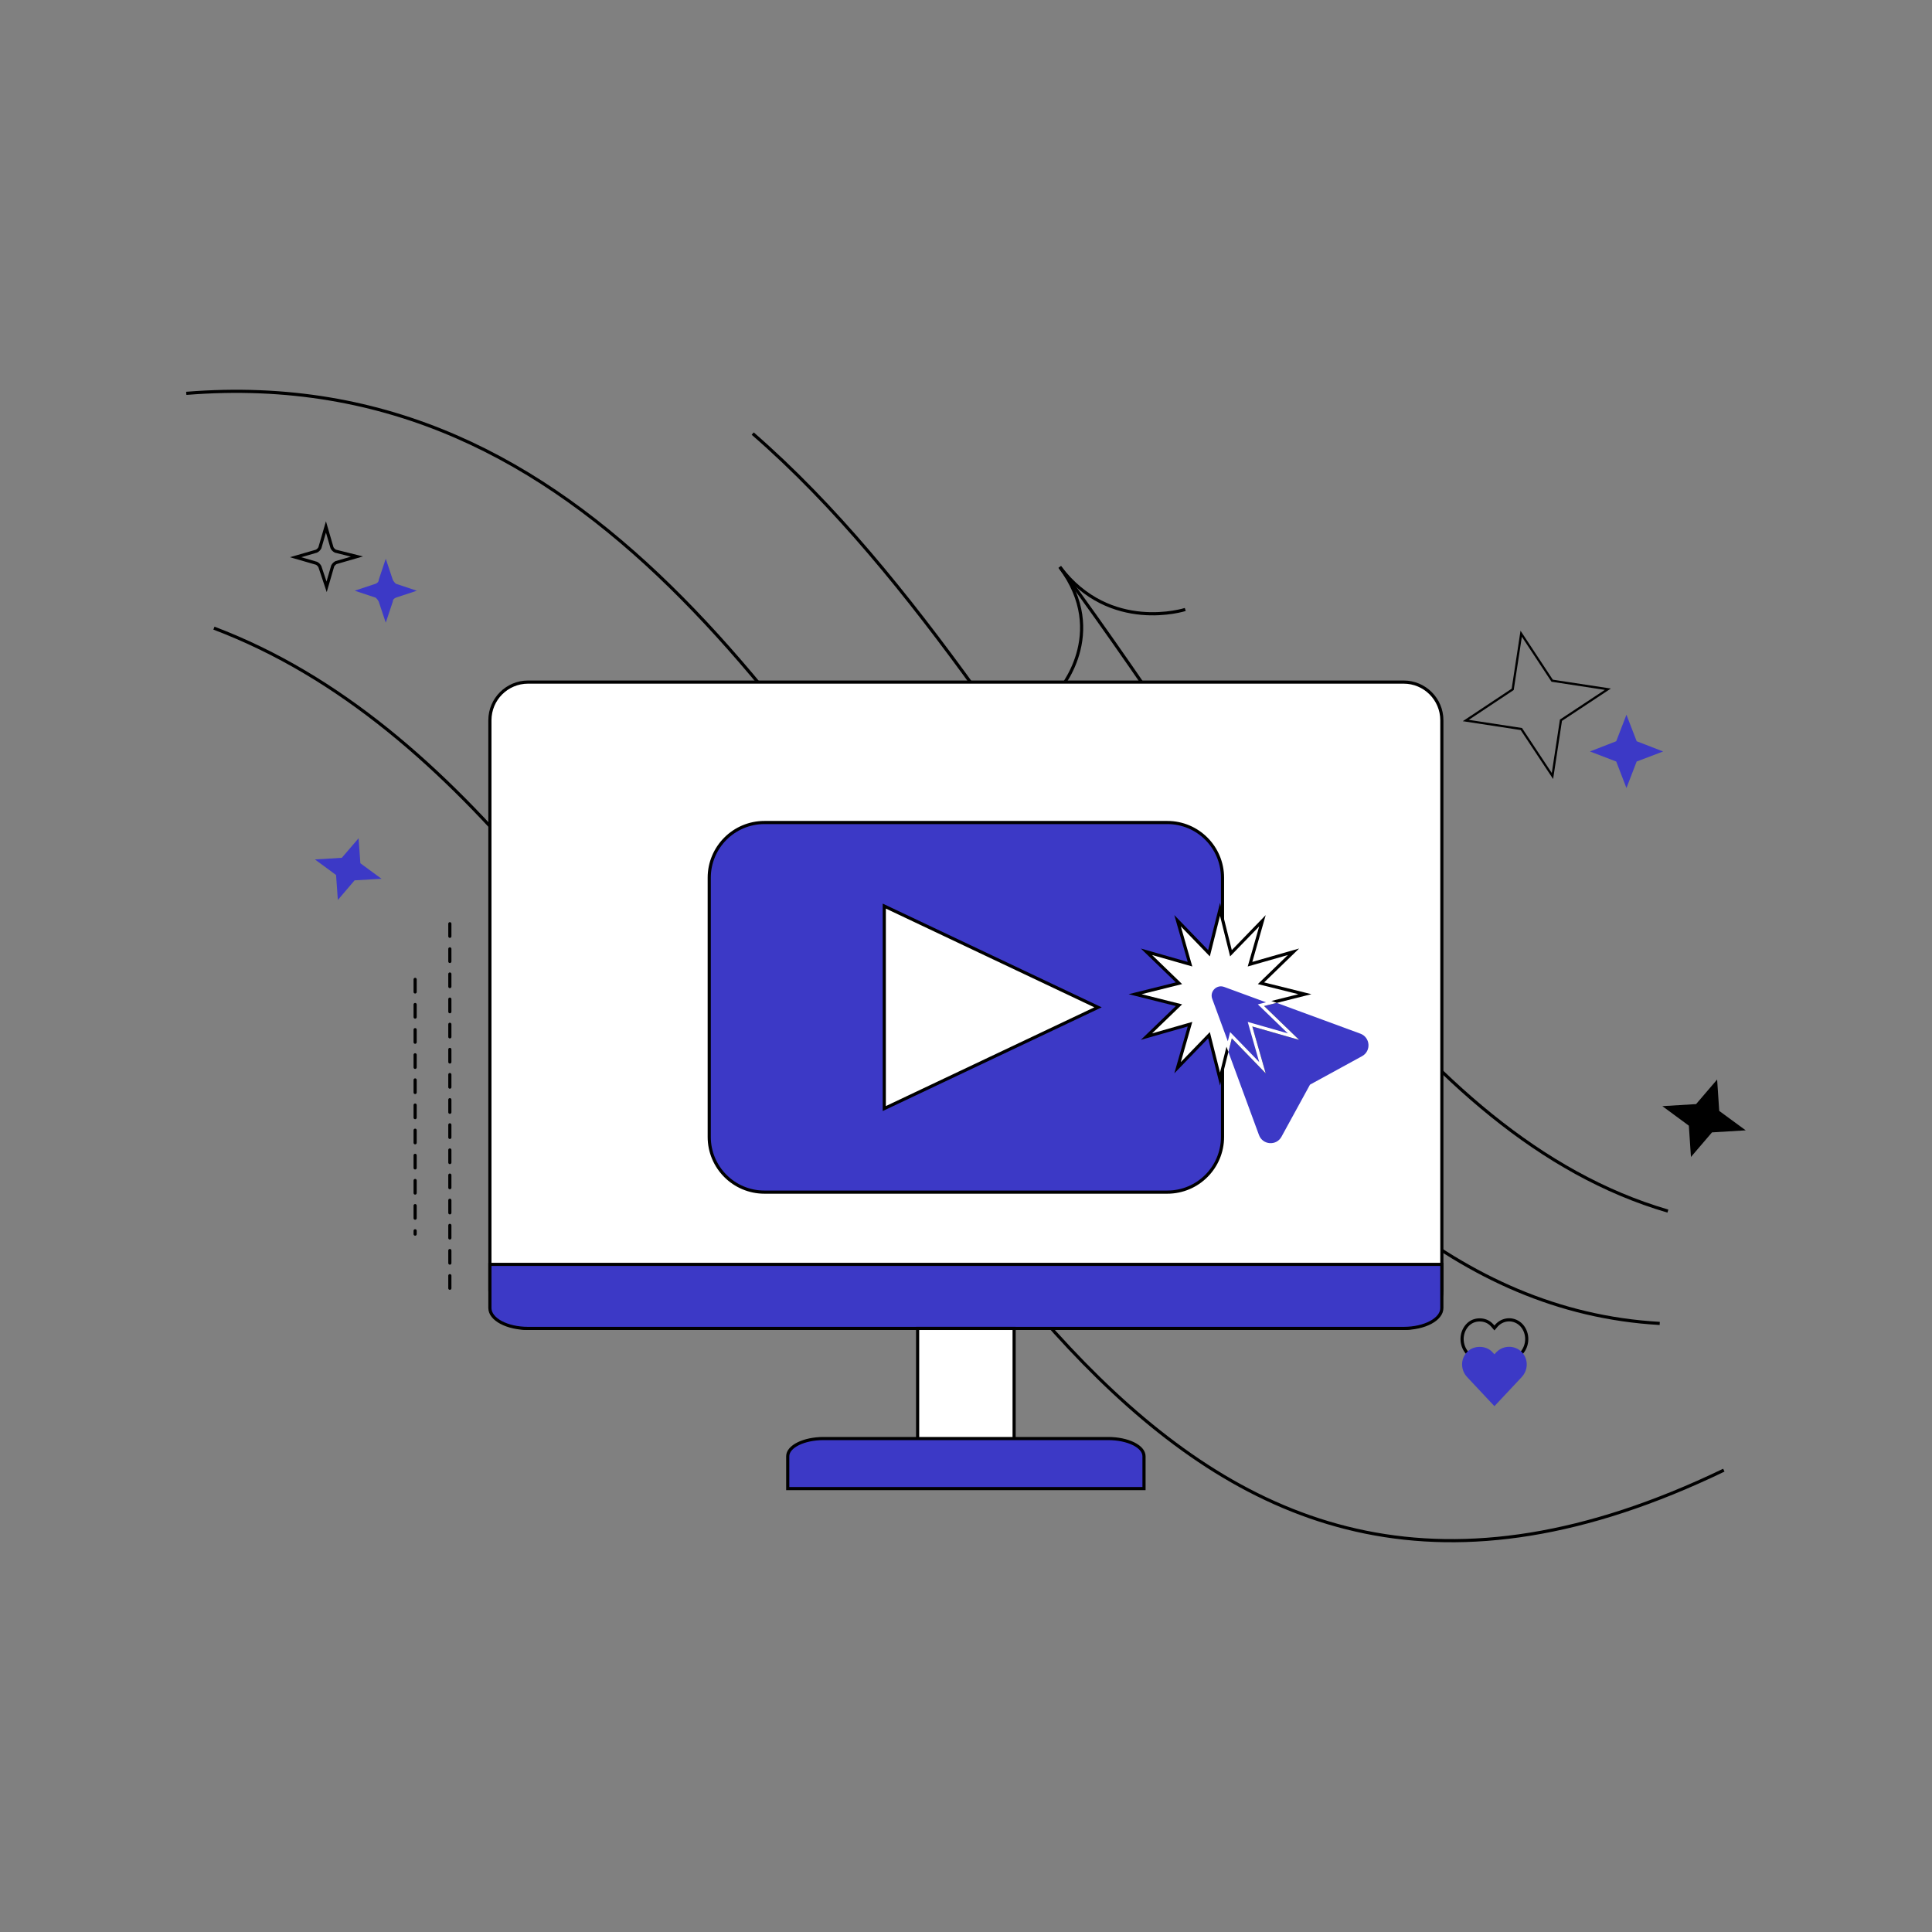
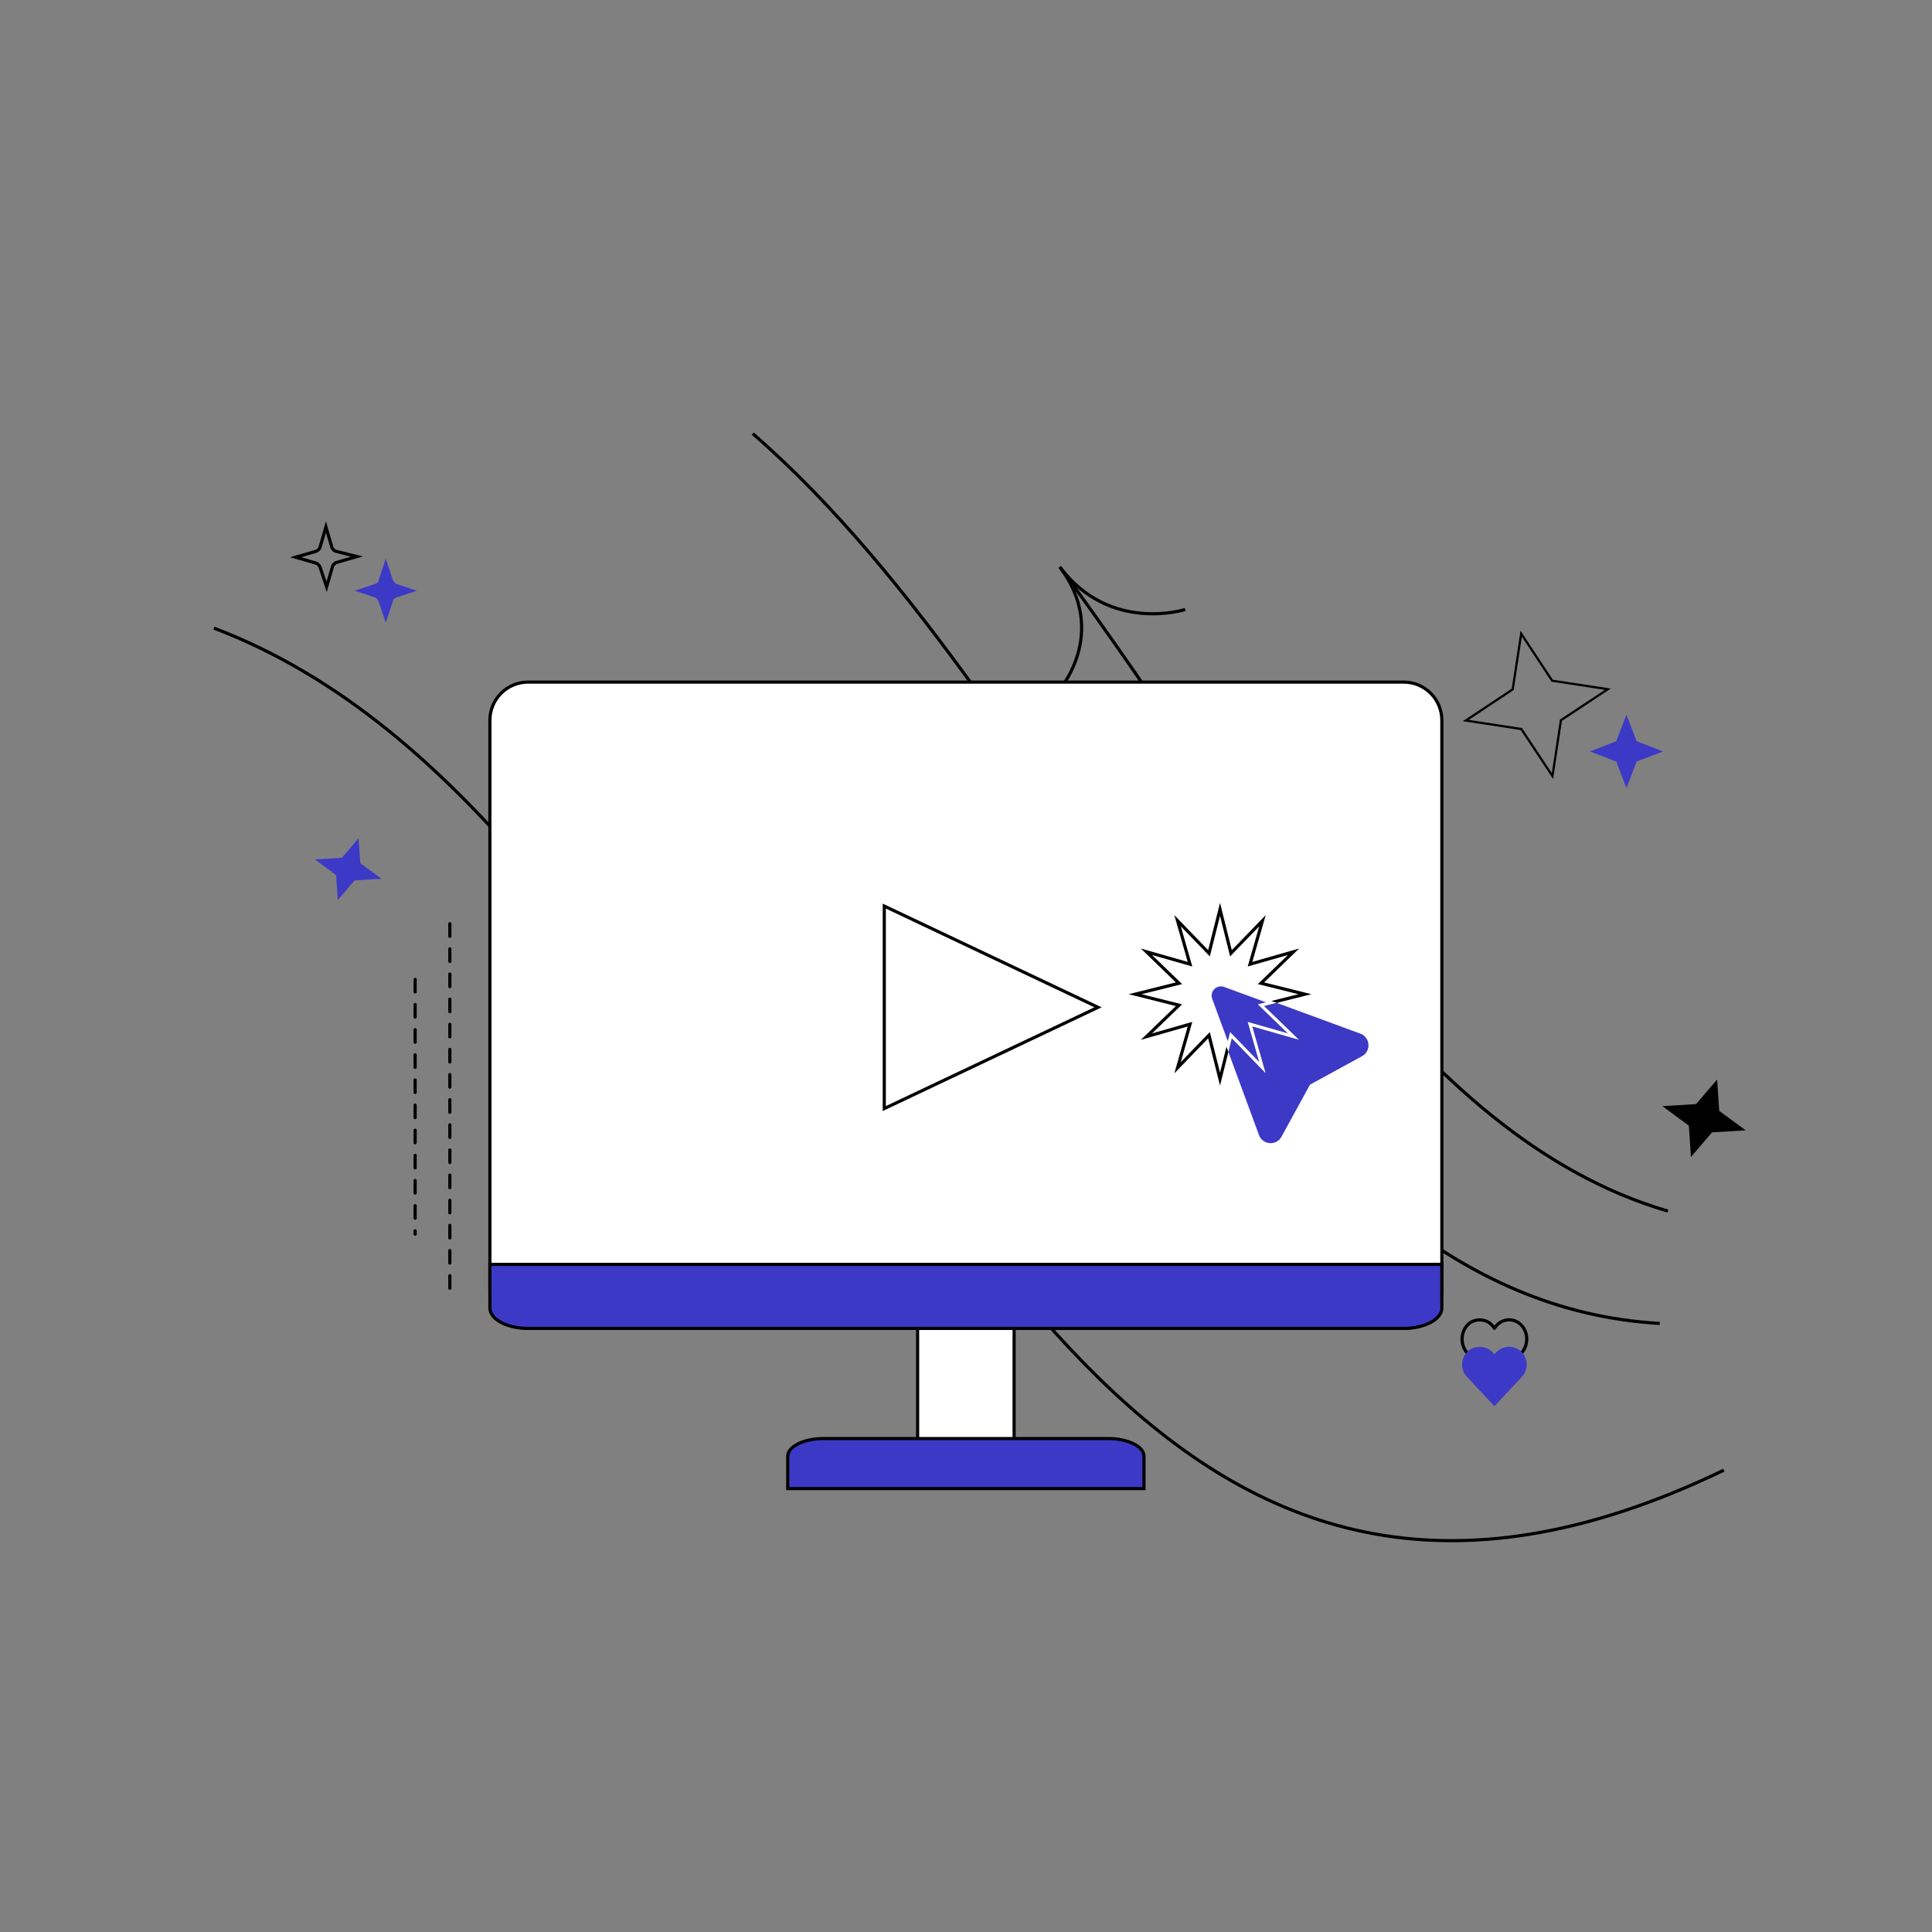
<svg xmlns="http://www.w3.org/2000/svg" width="435" height="435" viewBox="0 0 435 435" fill="none">
  <rect x="0" y="0" width="435" height="435" fill="#808080" stroke="none" />
  <path d="M238.617 127.665C281.914 186.237 317.665 255.772 375.535 272.685" stroke="black" stroke-width="0.71" stroke-miterlimit="10" />
  <path d="M266.869 137.226C266.869 137.226 249.89 142.696 238.617 127.643C249.89 142.696 238.264 155.649 238.264 155.649" stroke="black" stroke-width="0.71" stroke-miterlimit="10" />
  <path d="M48.168 141.427C105.072 162.979 141.2 224.637 179.025 278.418" stroke="black" stroke-width="0.71" stroke-miterlimit="10" />
  <path d="M151.152 267.937C151.152 267.937 168.344 263.014 179.027 278.44C168.344 263.036 180.465 250.477 180.465 250.477" stroke="black" stroke-width="0.71" stroke-miterlimit="10" />
  <path d="M169.475 97.624C243.711 162.126 281.985 292.771 373.696 297.978" stroke="black" stroke-width="0.71" stroke-miterlimit="10" />
-   <path d="M41.941 88.565C133.204 81.214 179.19 163.679 227.934 233.017" stroke="black" stroke-width="0.71" stroke-miterlimit="10" />
  <path d="M148.982 180.199C218.149 265.312 262.413 391.581 388.13 331.017" stroke="black" stroke-width="0.71" stroke-miterlimit="10" />
  <path d="M80.737 188.74L81.138 194.363L85.902 197.864L79.841 198.214L76.068 202.634L75.667 197.011L70.903 193.51L76.964 193.138L80.737 188.74Z" fill="#3C39C6" />
  <path d="M386.622 243.059L387.093 250.126L393.06 254.502L385.466 254.962L380.726 260.497L380.254 253.452L374.288 249.054L381.882 248.594L386.622 243.059Z" fill="black" />
  <path d="M101.285 207.983L101.285 290.4" stroke="black" stroke-width="0.709" stroke-miterlimit="2.613" stroke-linecap="round" stroke-linejoin="round" stroke-dasharray="2.83 2.83" />
  <path d="M93.47 220.512L93.47 277.871" stroke="black" stroke-width="0.709" stroke-miterlimit="2.613" stroke-linecap="round" stroke-linejoin="round" stroke-dasharray="2.83 2.83" />
  <path d="M93.841 133.001L89.109 134.575C88.659 134.8 88.433 135.025 88.433 135.475L86.856 140.198L85.279 135.475C85.053 135.025 84.828 134.8 84.603 134.575L79.871 133.001L84.603 131.426C85.053 131.202 85.279 130.977 85.279 130.527L86.856 125.804L88.433 130.527C88.659 130.977 88.884 131.202 89.109 131.426L93.841 133.001Z" fill="#3C39C6" />
  <path d="M80.372 125.307L75.666 126.67C75.362 126.822 75.059 127.125 74.907 127.428L73.541 132.125L72.023 127.58C71.871 127.277 71.567 126.973 71.264 126.822L66.558 125.458L71.264 124.094C71.567 123.943 71.871 123.64 72.023 123.337L73.389 118.64L74.755 123.337C74.907 123.64 75.21 123.943 75.514 124.094L80.372 125.307Z" stroke="black" stroke-width="0.709" stroke-miterlimit="10" />
  <path d="M342.504 142.687L349.477 153.265L362.016 155.179L351.455 162.163L349.544 174.722L342.537 164.144L330.032 162.23L340.593 155.212L342.504 142.687Z" stroke="black" stroke-width="0.5" />
  <path d="M366.203 160.926L368.504 166.893L374.462 169.197L368.504 171.461L366.203 177.428L363.902 171.461L357.985 169.197L363.902 166.893L366.203 160.926Z" fill="#3C39C6" />
  <path d="M333.162 297.183C332.144 297.183 331.122 297.547 330.345 298.421C328.792 300.169 328.835 302.864 330.345 304.612L336.476 311.749L342.607 304.612C344.117 302.864 344.16 300.169 342.607 298.421C341.054 296.746 338.526 296.746 336.973 298.421L336.476 299.004L335.979 298.421C335.202 297.547 334.18 297.183 333.162 297.183Z" stroke="black" stroke-width="0.71" />
  <path d="M333.162 303.258C332.144 303.258 331.122 303.592 330.345 304.393C328.792 305.995 328.835 308.465 330.345 310.068L336.476 316.61L342.607 310.068C344.117 308.465 344.16 305.995 342.607 304.393C341.054 302.858 338.526 302.858 336.973 304.393L336.476 304.927L335.979 304.393C335.202 303.592 334.18 303.258 333.162 303.258Z" fill="#3C39C6" />
  <path d="M316.043 299.101H118.899C114.151 299.101 110.303 295.252 110.303 290.504V162.173C110.303 157.425 114.151 153.576 118.899 153.576H316.043C320.791 153.576 324.639 157.425 324.639 162.173V290.505C324.64 295.252 320.791 299.101 316.043 299.101Z" fill="white" stroke="black" stroke-width="0.71" />
-   <path d="M110.303 284.685V294.514C110.303 297.047 114.151 299.101 118.899 299.101H316.043C320.791 299.101 324.639 297.047 324.639 294.514V284.685H110.303Z" fill="#3C39C6" stroke="black" stroke-width="0.71" />
+   <path d="M110.303 284.685V294.514C110.303 297.047 114.151 299.101 118.899 299.101H316.043C320.791 299.101 324.639 297.047 324.639 294.514V284.685Z" fill="#3C39C6" stroke="black" stroke-width="0.71" />
  <path d="M228.335 299.101H206.609V325.425H228.335V299.101Z" fill="white" stroke="black" stroke-width="0.71" />
-   <path d="M262.826 268.415H172.116C165.252 268.415 159.687 262.85 159.687 255.985V197.624C159.687 190.759 165.252 185.194 172.116 185.194H262.826C269.691 185.194 275.256 190.759 275.256 197.624V255.985C275.256 262.85 269.691 268.415 262.826 268.415Z" fill="#3C39C6" stroke="black" stroke-width="0.71" />
  <path d="M199.1 226.805V204.011L223.162 215.408L247.224 226.805L223.162 238.201L199.1 249.598V226.805Z" fill="white" stroke="black" stroke-width="0.71" />
  <path d="M257.58 335.165H177.361V327.883C177.361 325.681 180.982 323.896 185.448 323.896H249.494C253.961 323.896 257.58 325.681 257.58 327.883V335.165Z" fill="#3C39C6" stroke="black" stroke-width="0.71" />
  <path d="M272.604 225.007C271.894 223.065 273.779 221.166 275.737 221.876L291.006 227.486L306.175 233.067C308.132 233.792 308.335 236.488 306.508 237.489L294.69 243.954L288.222 255.768C287.222 257.609 284.524 257.406 283.799 255.435L278.216 240.272L272.604 225.007Z" fill="#3C39C6" stroke="#3C39C6" stroke-width="0.71" stroke-miterlimit="10" />
  <path d="M274.693 204.741L277.158 214.628L284.249 207.307L281.45 217.092L291.239 214.294L283.916 221.383L293.805 223.848L283.916 226.326L291.239 233.401L281.45 230.603L284.249 240.402L277.158 233.082L274.693 242.954L272.213 233.082L265.136 240.402L267.935 230.603L258.132 233.401L265.455 226.326L255.58 223.848L265.455 221.383L258.132 214.294L267.935 217.092L265.136 207.307L272.213 214.628L274.693 204.741Z" fill="white" stroke="black" stroke-width="0.71" stroke-miterlimit="10" />
  <path fill-rule="evenodd" clip-rule="evenodd" d="M286.254 225.74L283.916 226.326L291.239 233.401L281.45 230.603L284.249 240.402L277.158 233.082L276.517 235.649L272.604 225.007C271.894 223.065 273.779 221.166 275.737 221.876L286.254 225.74Z" fill="#3C39C6" />
  <path d="M286.254 225.74L286.341 226.085L287.458 225.804L286.377 225.407L286.254 225.74ZM283.916 226.326L283.829 225.982L283.209 226.138L283.669 226.582L283.916 226.326ZM291.239 233.401L291.141 233.742L292.507 234.132L291.485 233.145L291.239 233.401ZM281.45 230.603L281.548 230.261L280.934 230.086L281.109 230.7L281.45 230.603ZM284.249 240.402L283.994 240.649L284.979 241.666L284.59 240.305L284.249 240.402ZM277.158 233.082L277.413 232.835L276.968 232.376L276.814 232.996L277.158 233.082ZM276.517 235.649L276.184 235.772L276.582 236.855L276.861 235.735L276.517 235.649ZM272.604 225.007L272.271 225.129L272.271 225.13L272.604 225.007ZM275.737 221.876L275.859 221.543L275.858 221.542L275.737 221.876ZM286.168 225.396L283.829 225.982L284.002 226.671L286.341 226.085L286.168 225.396ZM283.669 226.582L290.992 233.656L291.485 233.145L284.162 226.071L283.669 226.582ZM291.336 233.059L281.548 230.261L281.353 230.944L291.141 233.742L291.336 233.059ZM281.109 230.7L283.908 240.5L284.59 240.305L281.792 230.505L281.109 230.7ZM284.504 240.155L277.413 232.835L276.903 233.329L283.994 240.649L284.504 240.155ZM276.814 232.996L276.172 235.563L276.861 235.735L277.502 233.168L276.814 232.996ZM276.85 235.527L272.937 224.885L272.271 225.13L276.184 235.772L276.85 235.527ZM272.938 224.885C272.331 223.226 273.941 221.602 275.615 222.21L275.858 221.542C273.616 220.729 271.457 222.903 272.271 225.129L272.938 224.885ZM275.614 222.209L286.132 226.073L286.377 225.407L275.859 221.543L275.614 222.209Z" fill="white" />
</svg>